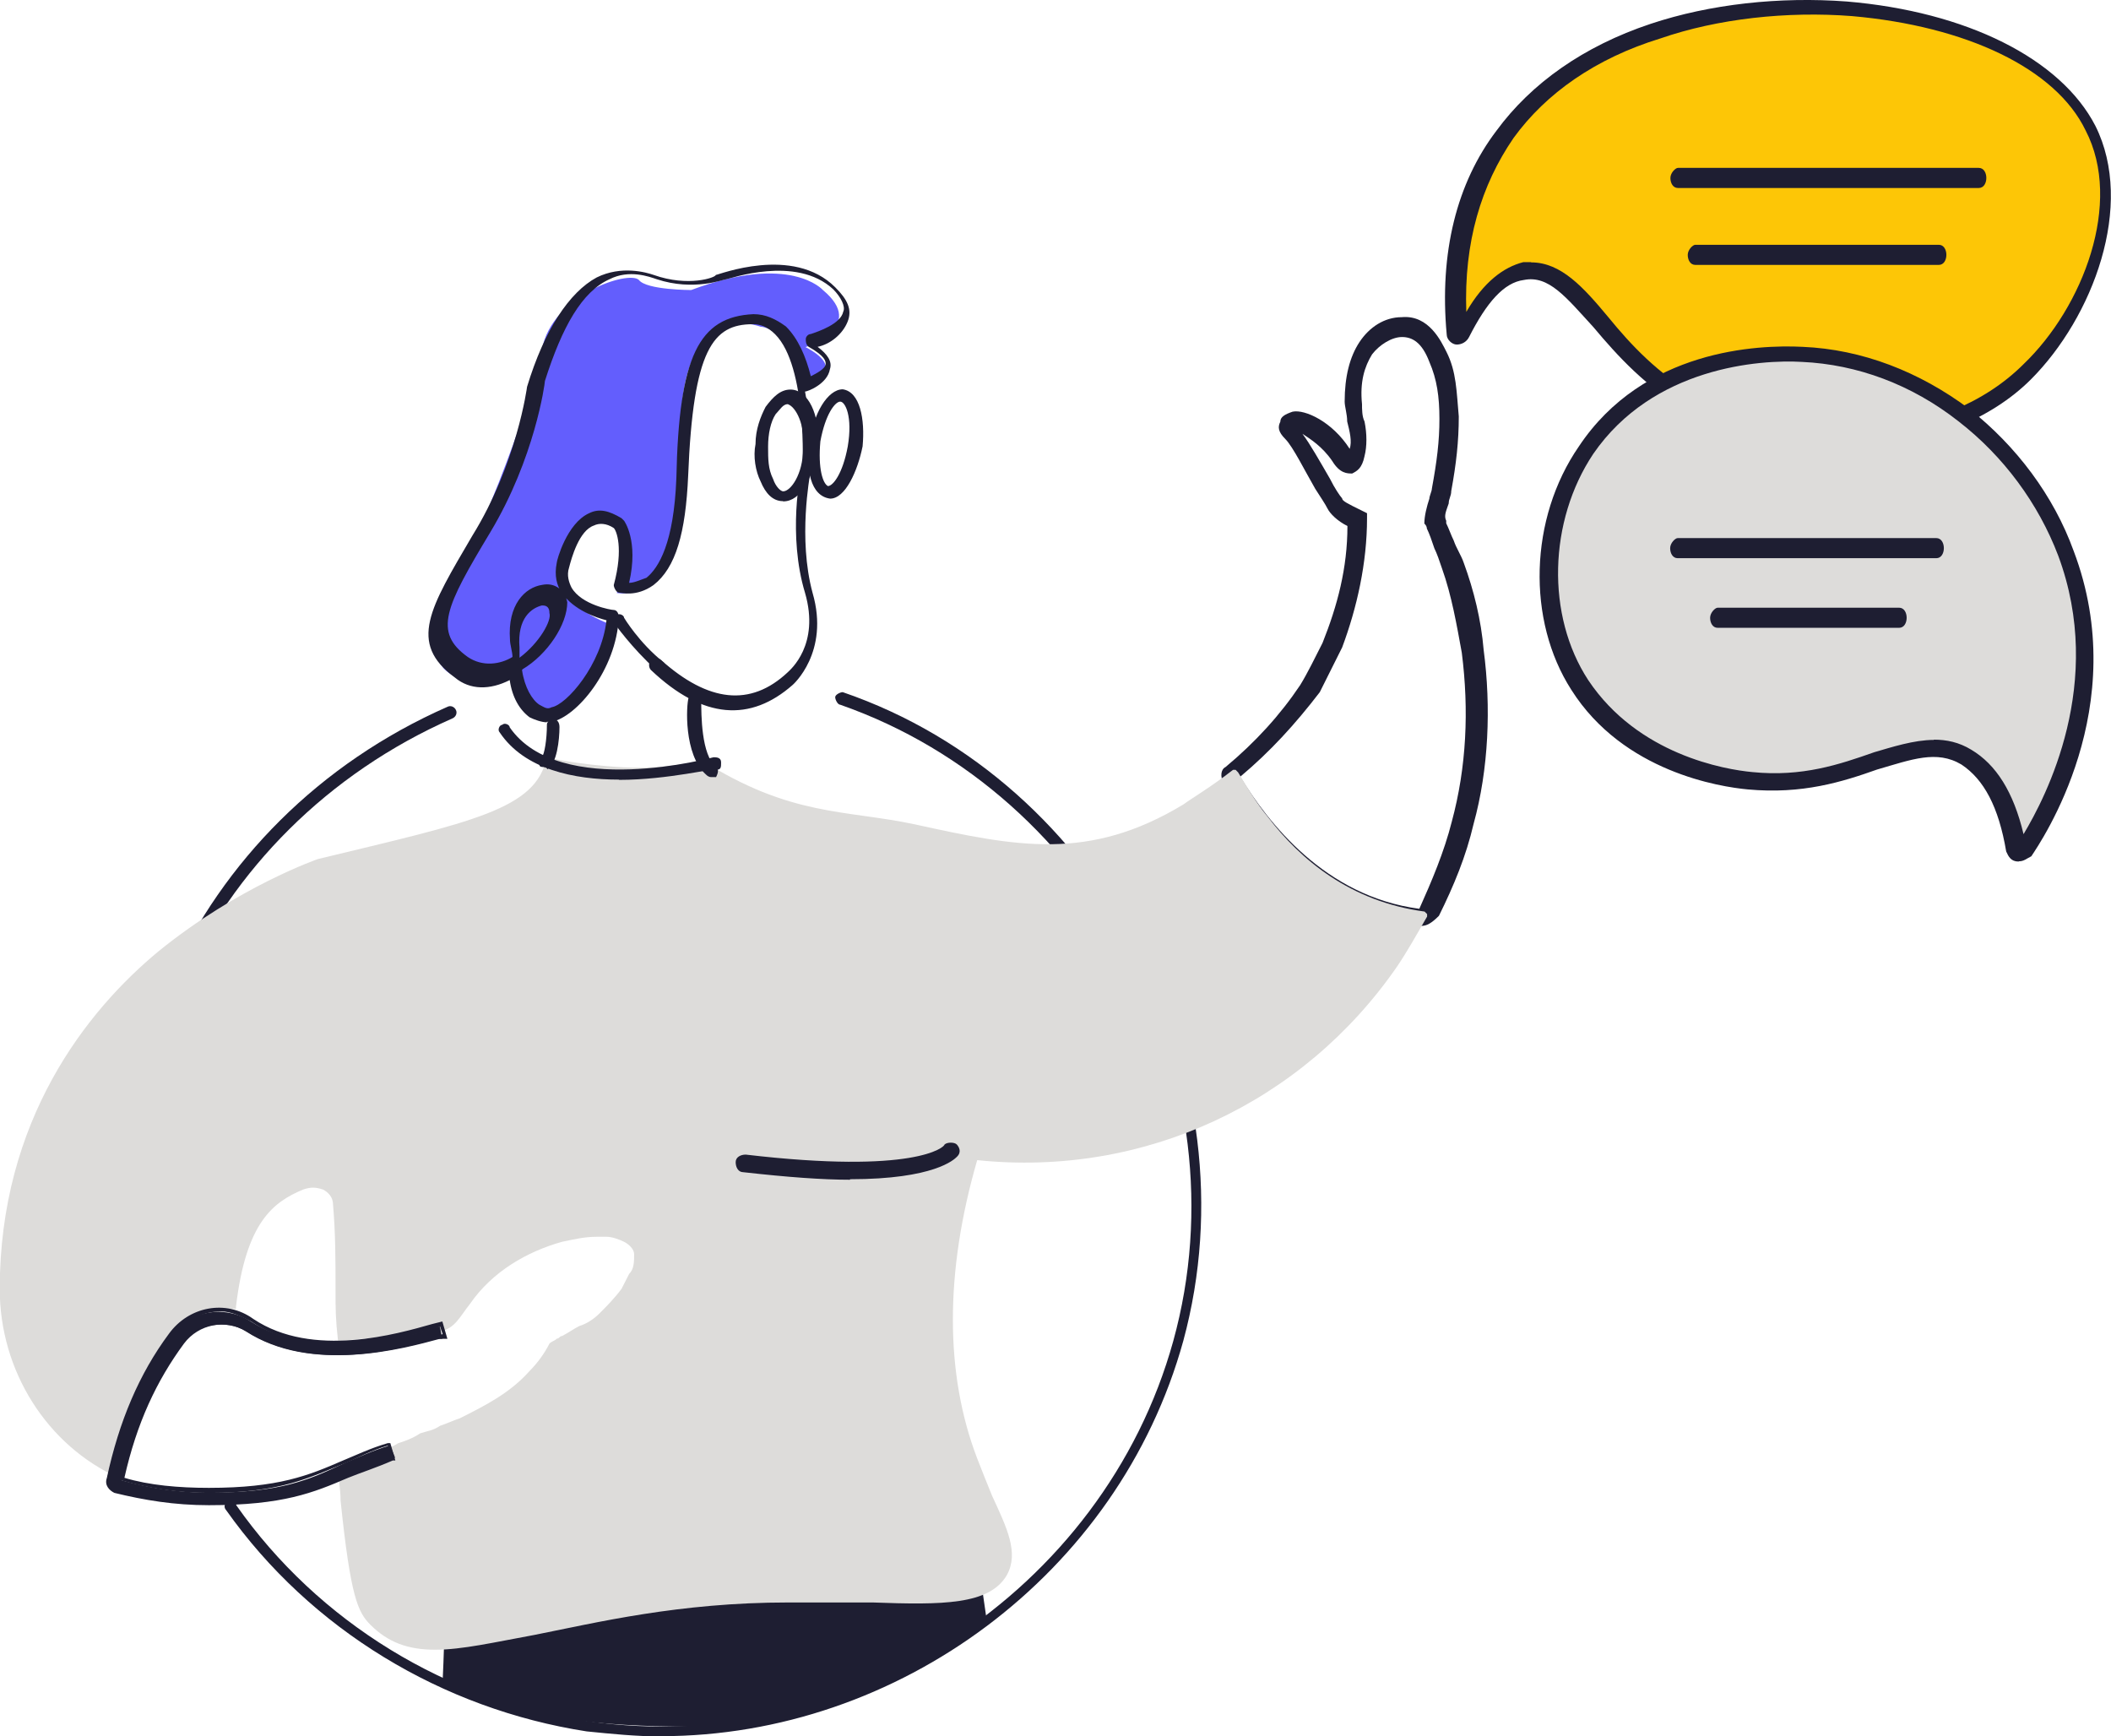
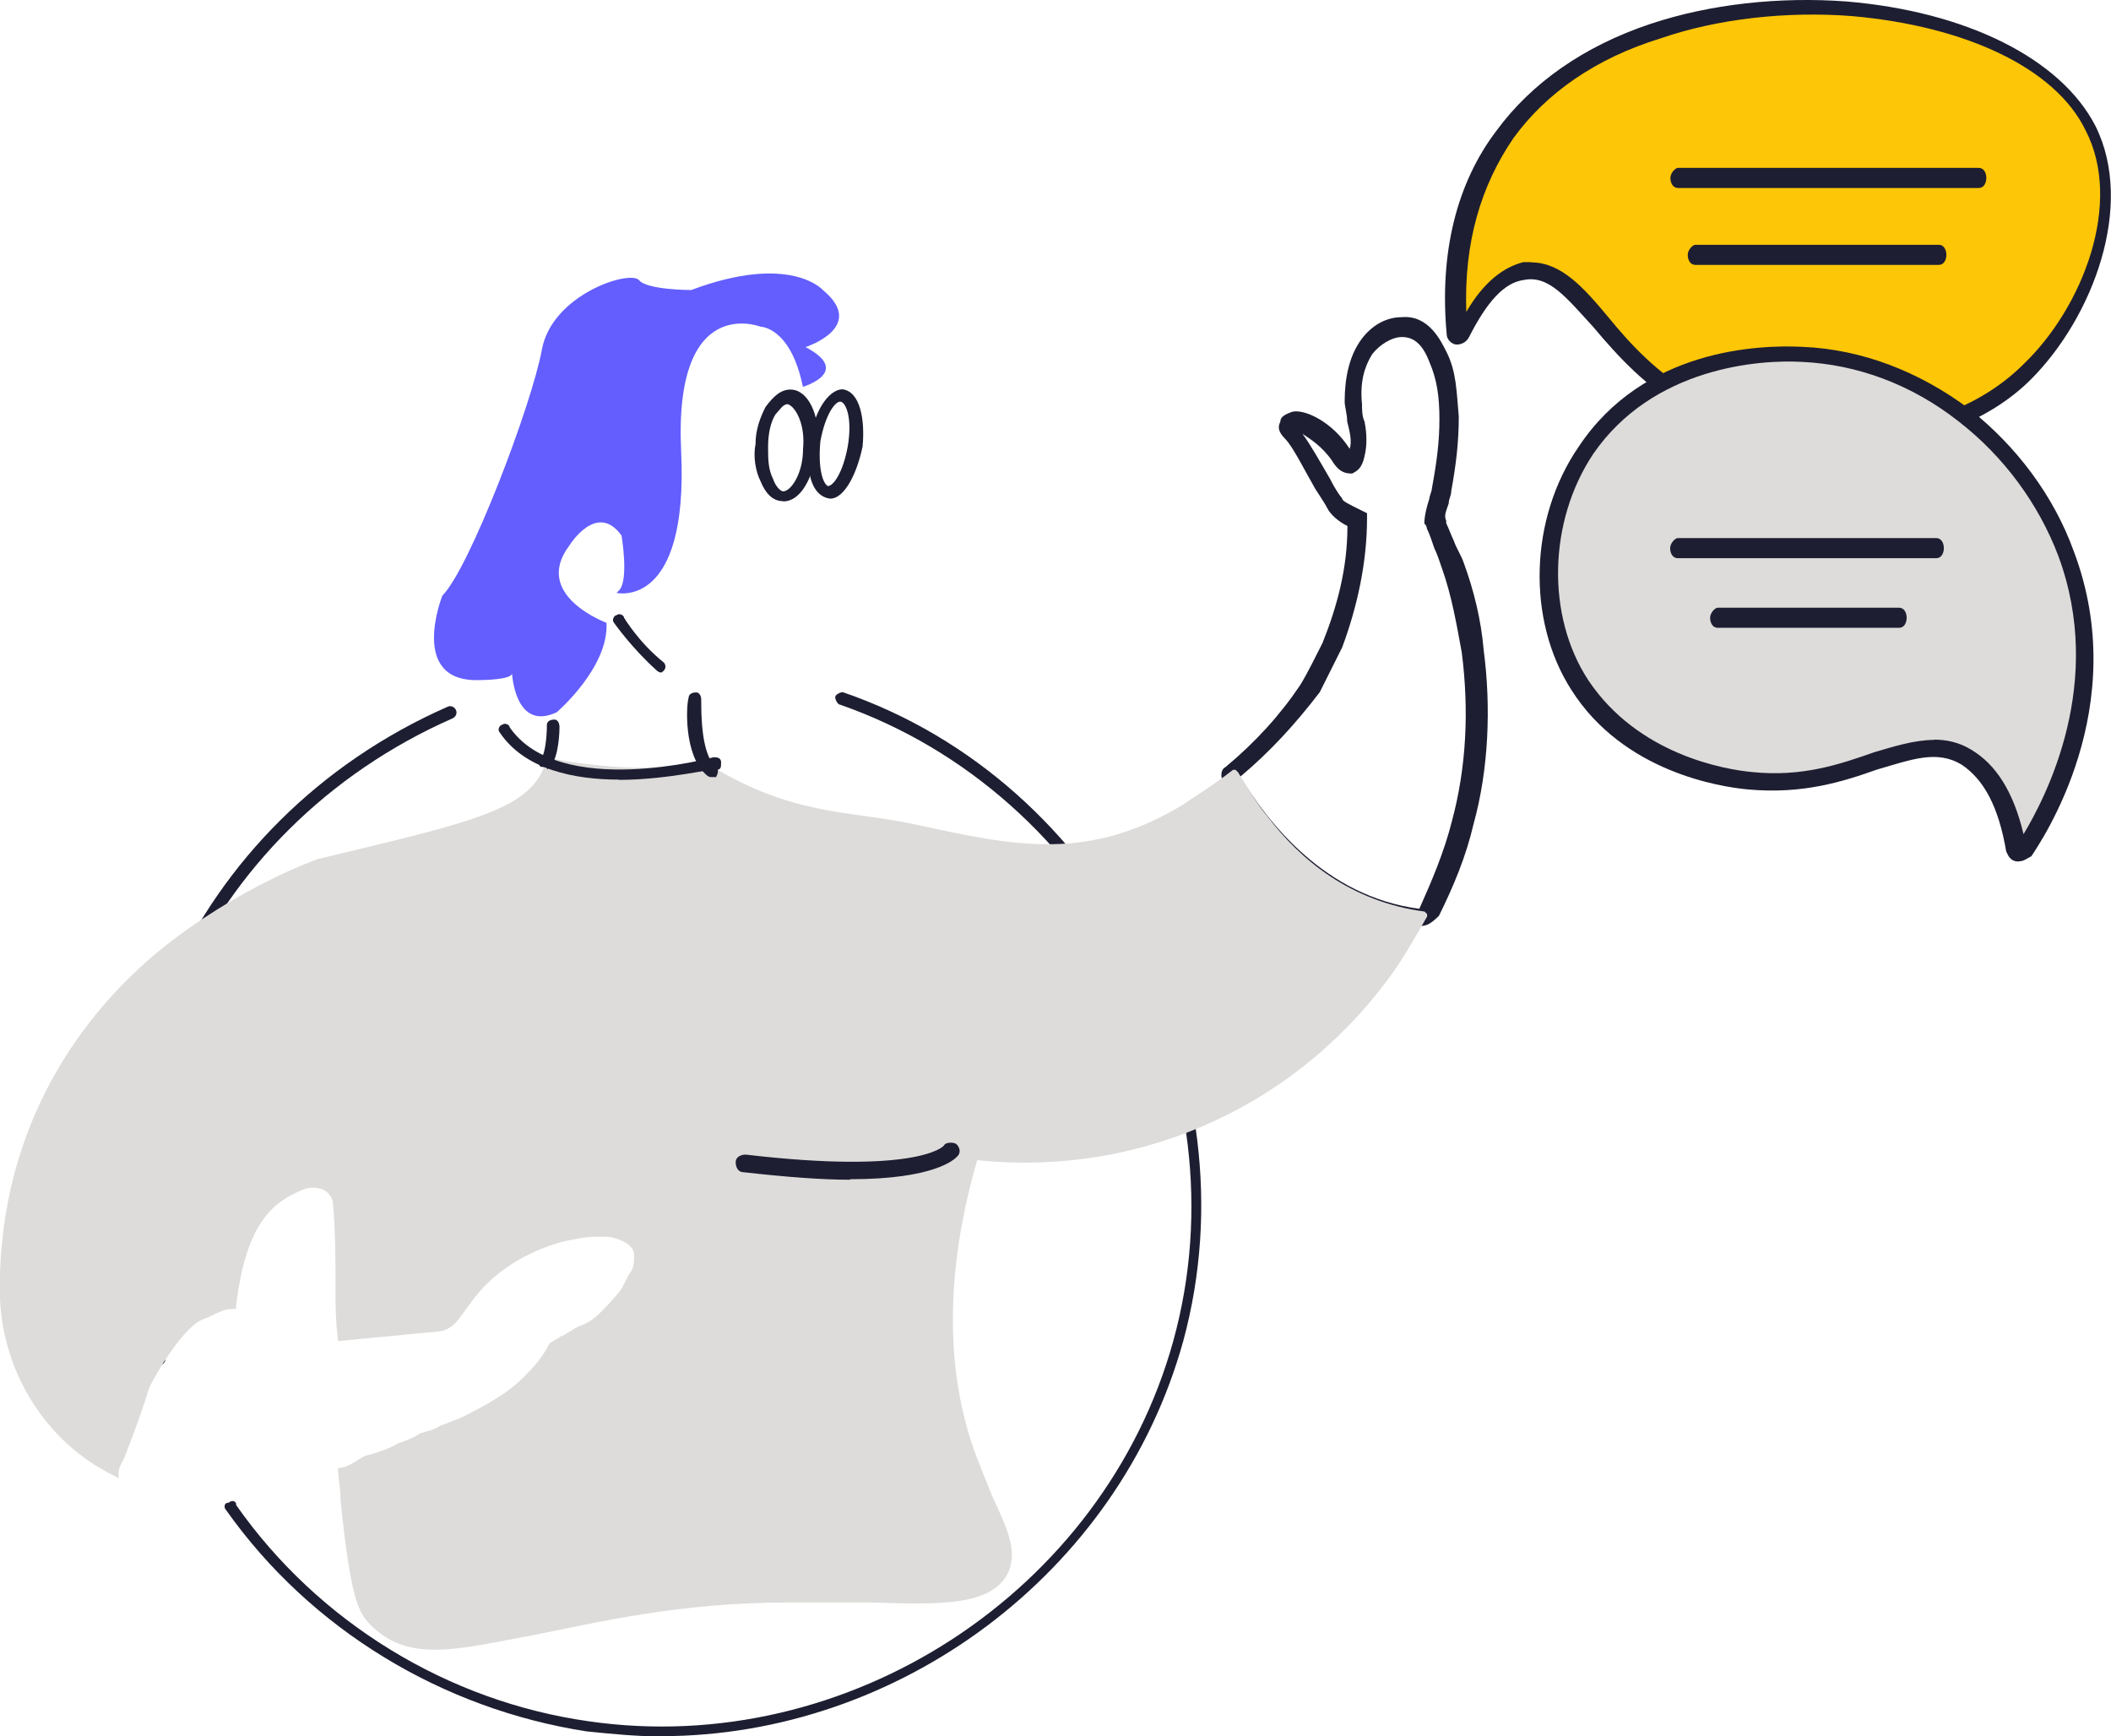
<svg xmlns="http://www.w3.org/2000/svg" id="Layer_2" data-name="Layer 2" viewBox="0 0 83.99 69.09">
  <defs>
    <style> .cls-1 { fill: #fdc606; } .cls-2 { fill: #1e1e32; } .cls-3 { fill: #635efd; } .cls-4 { fill: #dddcda; } </style>
  </defs>
  <g id="Layer_1-2" data-name="Layer 1">
    <g>
      <g>
        <g>
          <path class="cls-1" d="M58.15,13.21c-.2-2.18,0-5.24,1.88-7.81,5.14-7.12,20.18-6.03,23.04-.3,1.48,2.97-.1,7.22-2.47,9.49-3.56,3.46-9.49,3.46-13.15,1.38-3.46-1.98-4.55-5.64-6.73-5.34-1.29.2-2.08,1.48-2.57,2.57Z" />
          <path class="cls-2" d="M73.19,17.86c-2.18,0-4.25-.49-6.03-1.48-1.68-.99-2.77-2.18-3.76-3.36-1.09-1.19-1.78-2.08-2.77-1.88-.79.1-1.48.89-2.18,2.27-.1.2-.3.3-.49.3s-.4-.2-.4-.4c-.3-3.26.4-6.03,1.98-8.11,1.38-1.88,3.46-3.36,6.13-4.25,2.37-.79,5.14-1.09,7.81-.89,4.75.4,8.51,2.27,9.89,4.95,1.58,3.16-.1,7.62-2.57,10.09-1.58,1.58-4.05,2.57-6.73,2.77h-.89ZM60.92,10.44c1.19,0,2.08.99,3.07,2.18.89,1.09,1.98,2.27,3.56,3.16,1.78.99,4.15,1.58,6.53,1.38,2.57-.2,4.85-1.09,6.43-2.67,2.37-2.27,3.96-6.43,2.47-9.3-1.19-2.47-4.75-4.15-9.3-4.55-2.57-.2-5.34.1-7.62.89-2.57.79-4.55,2.18-5.84,3.96-1.29,1.88-1.98,4.15-1.88,6.92.69-1.19,1.48-1.78,2.27-1.98h.3Z" />
        </g>
        <path class="cls-2" d="M78.73,7.48h-11.97c-.2,0-.3-.2-.3-.4s.2-.4.3-.4h11.97c.2,0,.3.2.3.4s-.1.4-.3.4Z" />
        <path class="cls-2" d="M77.14,10.54h-9.69c-.2,0-.3-.2-.3-.4s.2-.4.3-.4h9.69c.2,0,.3.2.3.4s-.1.4-.3.4Z" />
      </g>
      <g>
        <g>
          <path class="cls-4" d="M80.31,33.78c.3-.49,3.96-5.74,1.68-11.77-1.58-4.25-5.64-7.62-10.38-7.81-.79,0-5.84-.2-8.51,3.76-1.78,2.67-1.98,6.43-.3,9.2,2.08,3.26,6.13,3.76,6.73,3.76,4.15.4,6.43-2.27,8.7-.99,1.38.89,1.88,2.67,2.08,3.86Z" />
          <path class="cls-2" d="M80.31,34.28h0c-.3,0-.4-.2-.49-.4-.3-1.78-.89-2.87-1.78-3.46-.99-.59-1.98-.2-3.36.2-1.38.49-2.97.99-5.14.79-1.09-.1-4.95-.69-7.02-3.96-1.78-2.77-1.68-6.82.3-9.69,2.57-3.86,7.12-4.05,8.9-3.96,2.37.1,4.65.99,6.63,2.47,1.88,1.48,3.36,3.46,4.15,5.64,2.37,6.23-1.29,11.57-1.68,12.16-.2.1-.3.2-.49.2ZM76.95,29.43c.49,0,.99.1,1.48.4.99.59,1.68,1.68,2.08,3.36.89-1.48,3.26-6.03,1.38-11.08-.79-2.08-2.18-3.96-3.96-5.34-1.88-1.48-4.05-2.27-6.23-2.37-1.68-.1-5.93.2-8.31,3.66-1.78,2.67-1.88,6.43-.2,9,1.98,2.97,5.44,3.56,6.53,3.66,1.98.2,3.46-.3,4.85-.79.69-.2,1.58-.49,2.37-.49Z" />
        </g>
        <path class="cls-2" d="M77.04,22.21h-10.29c-.2,0-.3-.2-.3-.4s.2-.4.3-.4h10.29c.2,0,.3.2.3.4s-.1.4-.3.4Z" />
        <path class="cls-2" d="M75.56,24.98h-7.22c-.2,0-.3-.2-.3-.4s.2-.4.3-.4h7.22c.2,0,.3.2.3.4s-.1.4-.3.4Z" />
      </g>
      <g>
        <path class="cls-2" d="M6.33,54.31c-.1,0-.2-.06-.23-.17-3.57-10.33,1.46-21.51,11.71-26.02.12-.06.27,0,.33.13.06.12,0,.27-.13.33-10.01,4.41-14.93,15.33-11.44,25.41.04.13-.02.27-.15.31-.03,0-.05.01-.08.01Z" />
        <path class="cls-2" d="M26.31,69.09c-.99,0-1.98-.1-2.97-.2-5.74-.89-10.98-4.05-14.34-8.8-.1-.1-.1-.3.1-.3.1-.1.3-.1.3.1,3.26,4.65,8.41,7.81,14.04,8.6,10.29,1.48,20.47-5.14,23.24-15.13,2.87-10.38-3.07-21.76-13.25-25.32-.1,0-.2-.2-.2-.3s.2-.2.3-.2c10.38,3.56,16.42,15.23,13.55,25.81-2.57,9.3-11.37,15.73-20.77,15.73Z" />
-         <path class="cls-2" d="M38.87,61.77l-21.16,1.19s0,1.88-.1,3.96c2.97,1.48,6.33,1.78,9.89,1.78,4.35,0,8.31-2.08,11.77-4.15l-.4-2.77Z" />
        <g>
          <path class="cls-2" d="M56.57,36.85h0c-4.35-.59-6.82-3.86-7.91-5.74-.1-.2-.1-.49.1-.59,1.19-.99,2.18-2.08,2.97-3.26.3-.49.59-1.09.89-1.68.59-1.48.99-2.97.99-4.65-.4-.2-.69-.49-.79-.69-.1-.2-.3-.49-.49-.79-.4-.69-.89-1.68-1.19-1.98-.3-.3-.3-.49-.2-.69,0-.2.2-.3.49-.4.49-.1,1.58.4,2.27,1.48h0c.1-.3,0-.69-.1-1.09,0-.3-.1-.59-.1-.79,0-.99.2-1.78.59-2.37s.99-.99,1.68-.99c1.09-.1,1.58.99,1.78,1.38.4.79.4,1.58.49,2.57,0,.99-.1,1.88-.3,2.97,0,.2-.1.3-.1.49-.1.3-.2.49-.1.69v.1c.1.2.2.49.3.69.1.3.3.59.4.89.4,1.09.69,2.27.79,3.46.3,2.27.2,4.75-.4,6.92-.3,1.29-.79,2.47-1.38,3.66-.3.3-.49.4-.69.4ZM49.35,30.92c1.09,1.78,3.36,4.75,7.12,5.24.49-1.09.99-2.27,1.29-3.46.59-2.18.69-4.45.4-6.73-.2-1.09-.4-2.27-.79-3.36-.1-.3-.2-.59-.3-.79-.1-.3-.2-.59-.3-.79q0-.1-.1-.2c0-.3.1-.69.2-.99,0-.1.1-.3.1-.4.2-1.09.3-1.88.3-2.77s-.1-1.58-.4-2.27c-.3-.79-.69-.99-1.09-.99s-.89.3-1.19.69c-.3.49-.49,1.09-.4,1.98,0,.2,0,.49.1.69.1.49.1.99,0,1.38-.1.49-.3.59-.49.69-.2,0-.49,0-.79-.49-.4-.59-.89-.89-1.19-1.09.3.4.69,1.09,1.09,1.78.2.4.4.69.49.79,0,.1.2.2.79.49l.2.1v.2c0,1.78-.4,3.56-.99,5.14-.3.59-.59,1.19-.89,1.78-.99,1.29-1.98,2.37-3.16,3.36Z" />
          <path class="cls-4" d="M17.51,52.97c.59-.1.79-.59,1.19-1.09.89-1.29,2.27-2.08,3.66-2.47.49-.1.89-.2,1.38-.2h.4c.2,0,.49.1.69.2.2.1.4.3.4.49,0,.3,0,.59-.2.79-.1.2-.2.4-.3.59-.3.4-.59.69-.89.99-.2.2-.49.4-.79.49-.2.1-.49.3-.69.4-.1,0-.1.1-.2.1h0c-.1.1-.2.1-.3.2-.2.4-.49.79-.79,1.09-.79.89-1.78,1.38-2.77,1.88-.3.1-.49.2-.79.3h0c-.3.2-.49.2-.79.3-.3.2-.59.3-.89.4-.3.2-.89.4-1.29.49-.4.2-.69.49-1.09.49,0,.4.1.79.1,1.29.4,3.86.69,4.45,1.19,4.95.69.69,1.48.99,2.57.99s2.37-.3,3.96-.59c2.47-.49,5.74-1.29,10.09-1.29h3.36c2.77.1,4.65.1,5.34-1.09.49-.89,0-1.88-.59-3.16-.2-.49-.4-.99-.59-1.48-1.29-3.36-1.29-7.42,0-11.87,6.63.69,12.96-2.27,16.71-7.71.4-.59.79-1.29,1.19-1.98v-.1l-.1-.1c-2.97-.4-4.95-2.08-6.23-3.76-.49-.59-.89-1.29-1.19-1.78l-.1-.1h-.1c-.89.69-1.58,1.09-1.98,1.38-3.76,2.27-6.63,1.68-10.68.79-2.77-.59-4.95-.3-8.51-2.57,0,0-1.19.4-3.07.3s-3.07-.4-3.07-.4c-.4,2.08-2.97,2.57-9.1,4.05,0,0-3.16,1.09-6.33,3.66-2.87,2.37-6.33,6.73-6.33,13.45,0,3.26,1.88,6.23,4.75,7.52-.1-.3.1-.59.2-.79.89-2.27.99-2.87.99-2.77,0-.1,1.29-2.47,2.18-2.77.3-.1.4-.2.69-.3.2-.1.4-.1.59-.1v-.1c.4-3.36,1.48-4.15,2.67-4.65.3-.1.49-.1.79,0,.2.1.4.3.4.59.1,1.19.1,2.18.1,3.46,0,.69,0,1.09.1,1.98" />
          <g>
-             <path class="cls-2" d="M8.31,59.8c-1.38,0-2.57-.2-3.76-.49-.2-.1-.3-.3-.3-.4.49-2.27,1.29-4.15,2.47-5.74.79-.99,2.18-1.29,3.26-.59,2.47,1.58,5.84.69,7.22.3l.3-.1.1.49h-.2c-1.48.4-5.04,1.38-7.62-.3-.79-.49-1.98-.3-2.57.49-1.09,1.48-1.88,3.26-2.37,5.44,1.09.3,2.18.49,3.46.49,2.87,0,3.96-.49,5.44-1.19.49-.2,1.09-.49,1.78-.69l.2.49c-.69.2-1.29.49-1.78.69-1.58.59-2.77,1.09-5.64,1.09Z" />
-             <path class="cls-2" d="M8.31,59.89h0c-1.38,0-2.57-.2-3.76-.49-.2-.1-.4-.3-.3-.59.49-2.27,1.29-4.15,2.47-5.74.79-1.09,2.27-1.38,3.36-.59,2.37,1.58,5.74.59,7.12.2l.4-.1.2.69h-.3c-1.48.4-5.04,1.38-7.71-.3-.79-.49-1.88-.3-2.47.49-1.09,1.48-1.88,3.16-2.37,5.34.99.3,2.18.4,3.36.4,2.77,0,3.96-.49,5.34-1.09.49-.2,1.09-.49,1.78-.69h.1l.2.69h-.1c-.69.3-1.29.49-1.78.69-1.38.59-2.57,1.09-5.54,1.09ZM8.8,52.18c-.69,0-1.38.3-1.88.99-1.19,1.58-1.98,3.36-2.47,5.74,0,.1.1.3.2.3,1.09.3,2.37.49,3.66.49,2.97,0,4.05-.49,5.54-1.19.49-.2.99-.49,1.68-.69l-.1-.3c-.69.2-1.19.49-1.68.69-1.48.59-2.57,1.19-5.44,1.19-1.29,0-2.47-.2-3.46-.49h-.1v-.1c.49-2.18,1.29-3.96,2.37-5.44.59-.89,1.88-1.09,2.67-.49,2.57,1.68,6.03.69,7.62.3l.2-.1-.1-.3-.2.1c-1.48.4-4.85,1.38-7.32-.3-.4-.2-.79-.4-1.19-.4Z" />
-           </g>
+             </g>
        </g>
        <g>
          <path class="cls-3" d="M31.95,15.39s1.98-.59.1-1.58c0,0,2.47-.79.69-2.27,0,0-1.29-1.48-5.24,0,0,0-1.78,0-2.08-.4-.4-.4-3.46.59-3.86,2.77s-2.87,8.7-3.96,9.79c0,0-1.38,3.46,1.48,3.36,0,0,1.38,0,1.29-.3,0,0,.1,2.37,1.78,1.58,0,0,2.08-1.78,1.98-3.56,0,0-2.97-1.09-1.48-3.07,0,0,1.09-1.78,2.08-.4,0,0,.3,1.78-.1,2.18-.4.4-.1.1-.1.1,0,0,2.87.69,2.57-5.64-.3-6.33,3.16-4.95,3.16-4.95,0,0,1.19,0,1.68,2.37Z" />
          <path class="cls-2" d="M21.66,30.52c-.1,0-.2,0-.2-.1-.1-.1,0-.3.1-.3.1-.1.2-.69.2-1.29,0-.1.1-.2.3-.2.1,0,.2.1.2.3,0,.49-.1,1.48-.49,1.68,0-.1-.1-.1-.1-.1Z" />
          <path class="cls-2" d="M24.63,31.02c-1.78,0-3.76-.4-4.75-1.88-.1-.1,0-.3.1-.3.1-.1.3,0,.3.1,1.98,2.87,8.11,1.19,8.11,1.19.1,0,.3,0,.3.2s0,.3-.2.3c0-.1-1.88.4-3.86.4Z" />
          <path class="cls-2" d="M31.15,19.94h0c-.4,0-.69-.3-.89-.79-.2-.4-.3-.99-.2-1.48,0-.59.2-1.09.4-1.48.3-.4.59-.69.99-.69.69,0,1.19.99,1.09,2.27h0c-.2,1.29-.69,2.18-1.38,2.18ZM31.35,16.08c-.2,0-.3.2-.49.4-.2.3-.3.79-.3,1.29s0,.89.2,1.29c.1.3.3.49.4.49h0c.3,0,.79-.69.79-1.68h0c.1-.99-.3-1.68-.59-1.78h0Z" />
          <path class="cls-2" d="M33.03,19.84s-.1,0,0,0c-.79-.1-.99-1.19-.79-2.27.1-1.09.69-2.08,1.29-2.08.69.1.89,1.19.79,2.27h0c-.2.99-.69,2.08-1.29,2.08ZM33.43,15.98c-.2,0-.59.49-.79,1.58-.1,1.09.1,1.68.3,1.78.2,0,.59-.49.79-1.58.2-1.19-.1-1.78-.3-1.78h0Z" />
          <path class="cls-2" d="M26.31,26.76q-.1,0-.2-.1c-.99-.89-1.68-1.88-1.68-1.88-.1-.1,0-.3.1-.3.1-.1.3,0,.3.1,0,0,.59.99,1.58,1.78.1.1.1.3-.1.4.1,0,0,0,0,0Z" />
-           <path class="cls-2" d="M21.76,28.74c-.2,0-.49-.1-.69-.2-.4-.3-.69-.79-.79-1.48-.79.4-1.58.4-2.18-.1-1.88-1.38-.99-2.77.69-5.64,1.78-2.87,2.18-5.93,2.18-5.93.69-2.27,1.68-3.76,2.77-4.35.99-.49,1.98-.2,2.27-.1,1.38.49,2.47.1,2.47,0,.1,0,3.07-1.19,4.75.49.49.49.69.89.49,1.38s-.69.89-1.19.99c.4.3.59.59.49.89-.1.59-.89.89-.99.89h0c.3,1.58.2,3.16.2,3.26s-.49,2.57.1,4.75c.69,2.37-.79,3.66-.79,3.66-1.68,1.48-3.56,1.38-5.64-.59-.1-.1-.1-.3,0-.4.1-.1.3-.1.4,0,1.88,1.68,3.56,1.88,5.04.49.1-.1,1.29-1.09.69-3.16-.69-2.27-.2-4.85-.1-4.95,0,0,.2-4.05-1.09-5.34-.3-.3-.59-.4-.89-.4-1.58,0-2.37.99-2.57,6.03-.1,2.27-.49,3.66-1.38,4.35-.69.49-1.29.3-1.38.3s-.2-.2-.2-.3c.4-1.48.1-2.18,0-2.27-.3-.2-.59-.2-.79-.1-.59.2-.89,1.29-.99,1.68-.1.3,0,.59.1.79.4.69,1.58.89,1.68.89s.2.1.2.3c-.1,2.08-1.68,3.96-2.67,4.15h-.2ZM20.77,26.66c.1.69.4,1.19.69,1.38.2.1.3.2.49.1.59-.1,1.98-1.68,2.18-3.46-.4-.1-1.29-.4-1.78-1.09-.2-.3-.3-.69-.2-1.19,0-.1.4-1.58,1.29-1.98.4-.2.79-.1,1.29.2l.1.1s.59.79.2,2.47c.2,0,.4-.1.69-.2.49-.4,1.09-1.38,1.19-3.96.1-4.85.89-6.43,3.07-6.53.49,0,.89.2,1.29.49.49.49.79,1.19.99,1.98.2-.1.59-.3.59-.49,0-.1,0-.3-.69-.69-.1-.1-.1-.2-.1-.3s.1-.2.2-.2c.3-.1,1.19-.4,1.29-.89.1-.2-.1-.59-.4-.89-1.48-1.38-4.15-.4-4.25-.4s-1.29.49-2.77,0c-.3-.1-1.09-.4-1.88,0-1.09.49-1.88,1.88-2.57,4.05,0,.1-.4,3.07-2.18,6.03s-2.27,3.96-.89,4.95c.59.4,1.29.3,1.78,0,0-.2-.1-.49-.1-.69-.1-1.38.59-2.08,1.29-2.18.49-.1.89.2.99.69,0,.89-.79,2.08-1.78,2.67ZM21.56,24.09q-.1,0,0,0c-.4.1-.99.49-.89,1.68v.4c.79-.59,1.29-1.48,1.19-1.78,0-.3-.2-.3-.3-.3Z" />
          <path class="cls-2" d="M28.29,30.92q-.1,0-.2-.1c-.89-.79-.79-2.77-.69-3.07,0-.1.1-.2.3-.2.1,0,.2.1.2.3,0,.59,0,2.18.59,2.67.1.1.1.2,0,.4,0,0-.1,0-.2,0Z" />
        </g>
      </g>
      <path class="cls-2" d="M33.82,46.94c-1.09,0-2.47-.1-4.25-.3-.2,0-.3-.2-.3-.4s.2-.3.4-.3c6.73.79,7.91-.3,7.91-.4.1-.1.4-.1.49,0s.2.3,0,.49c-.1.1-.89.89-4.25.89Z" />
    </g>
  </g>
</svg>